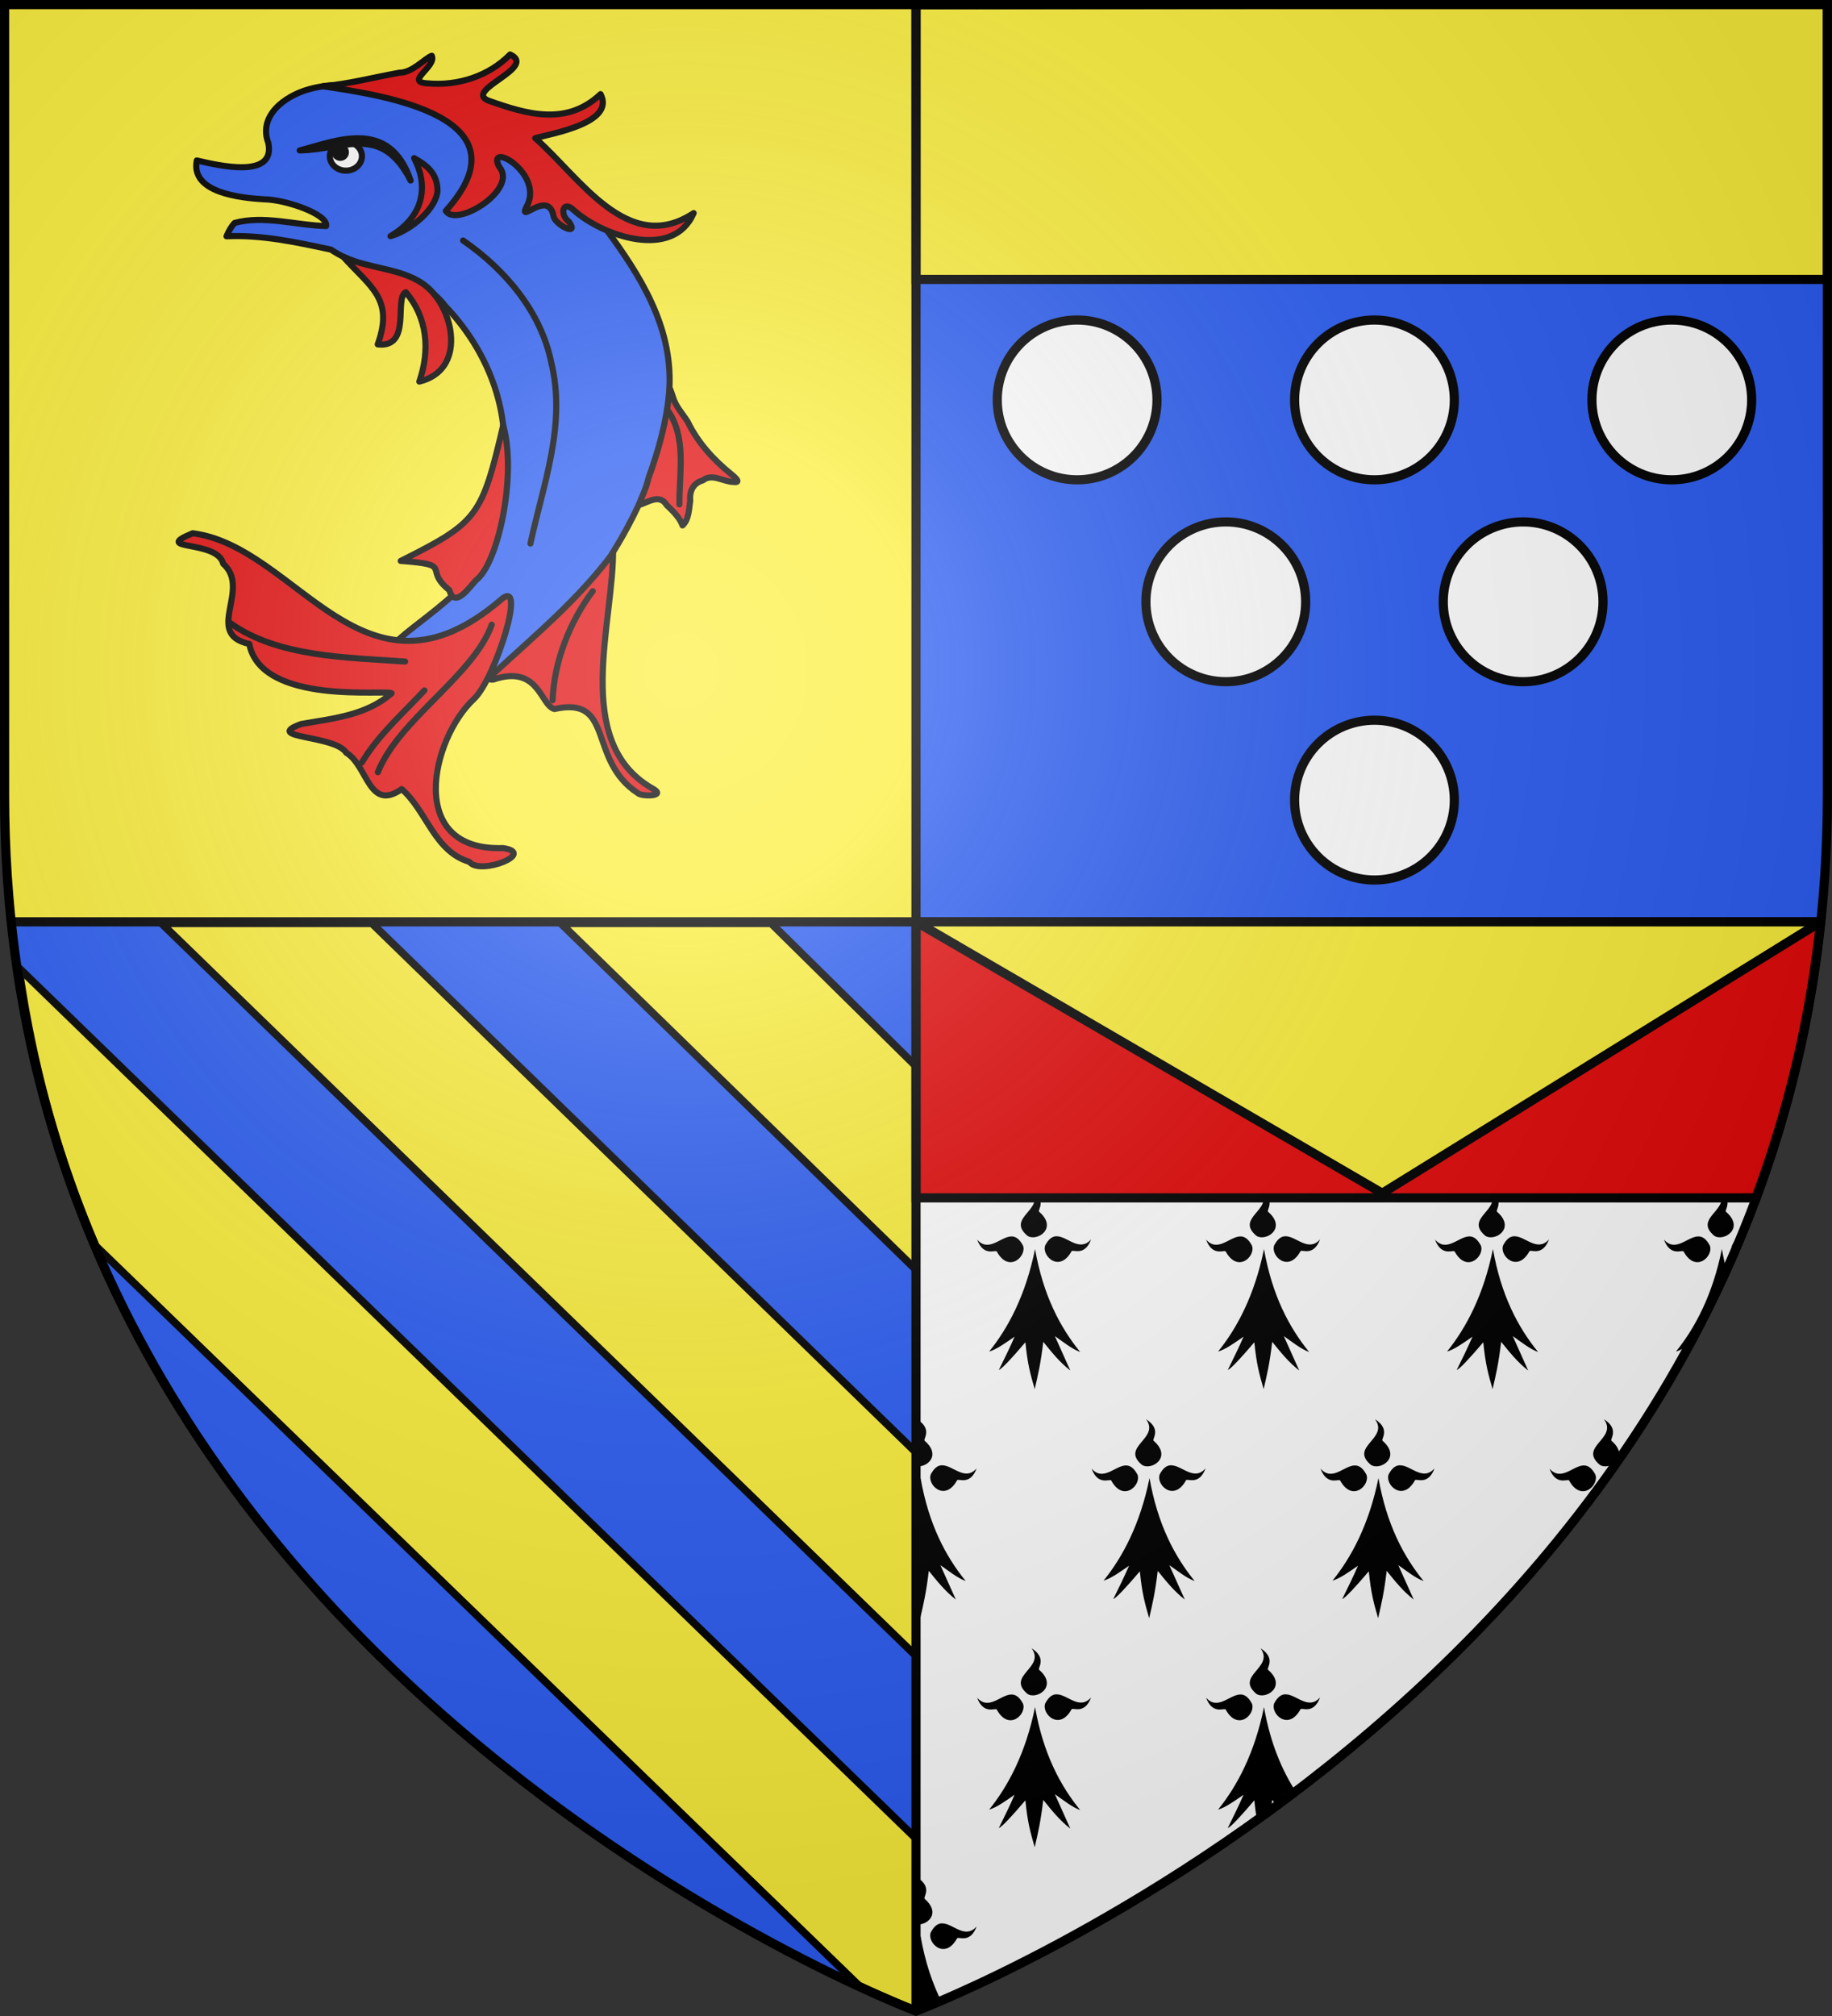
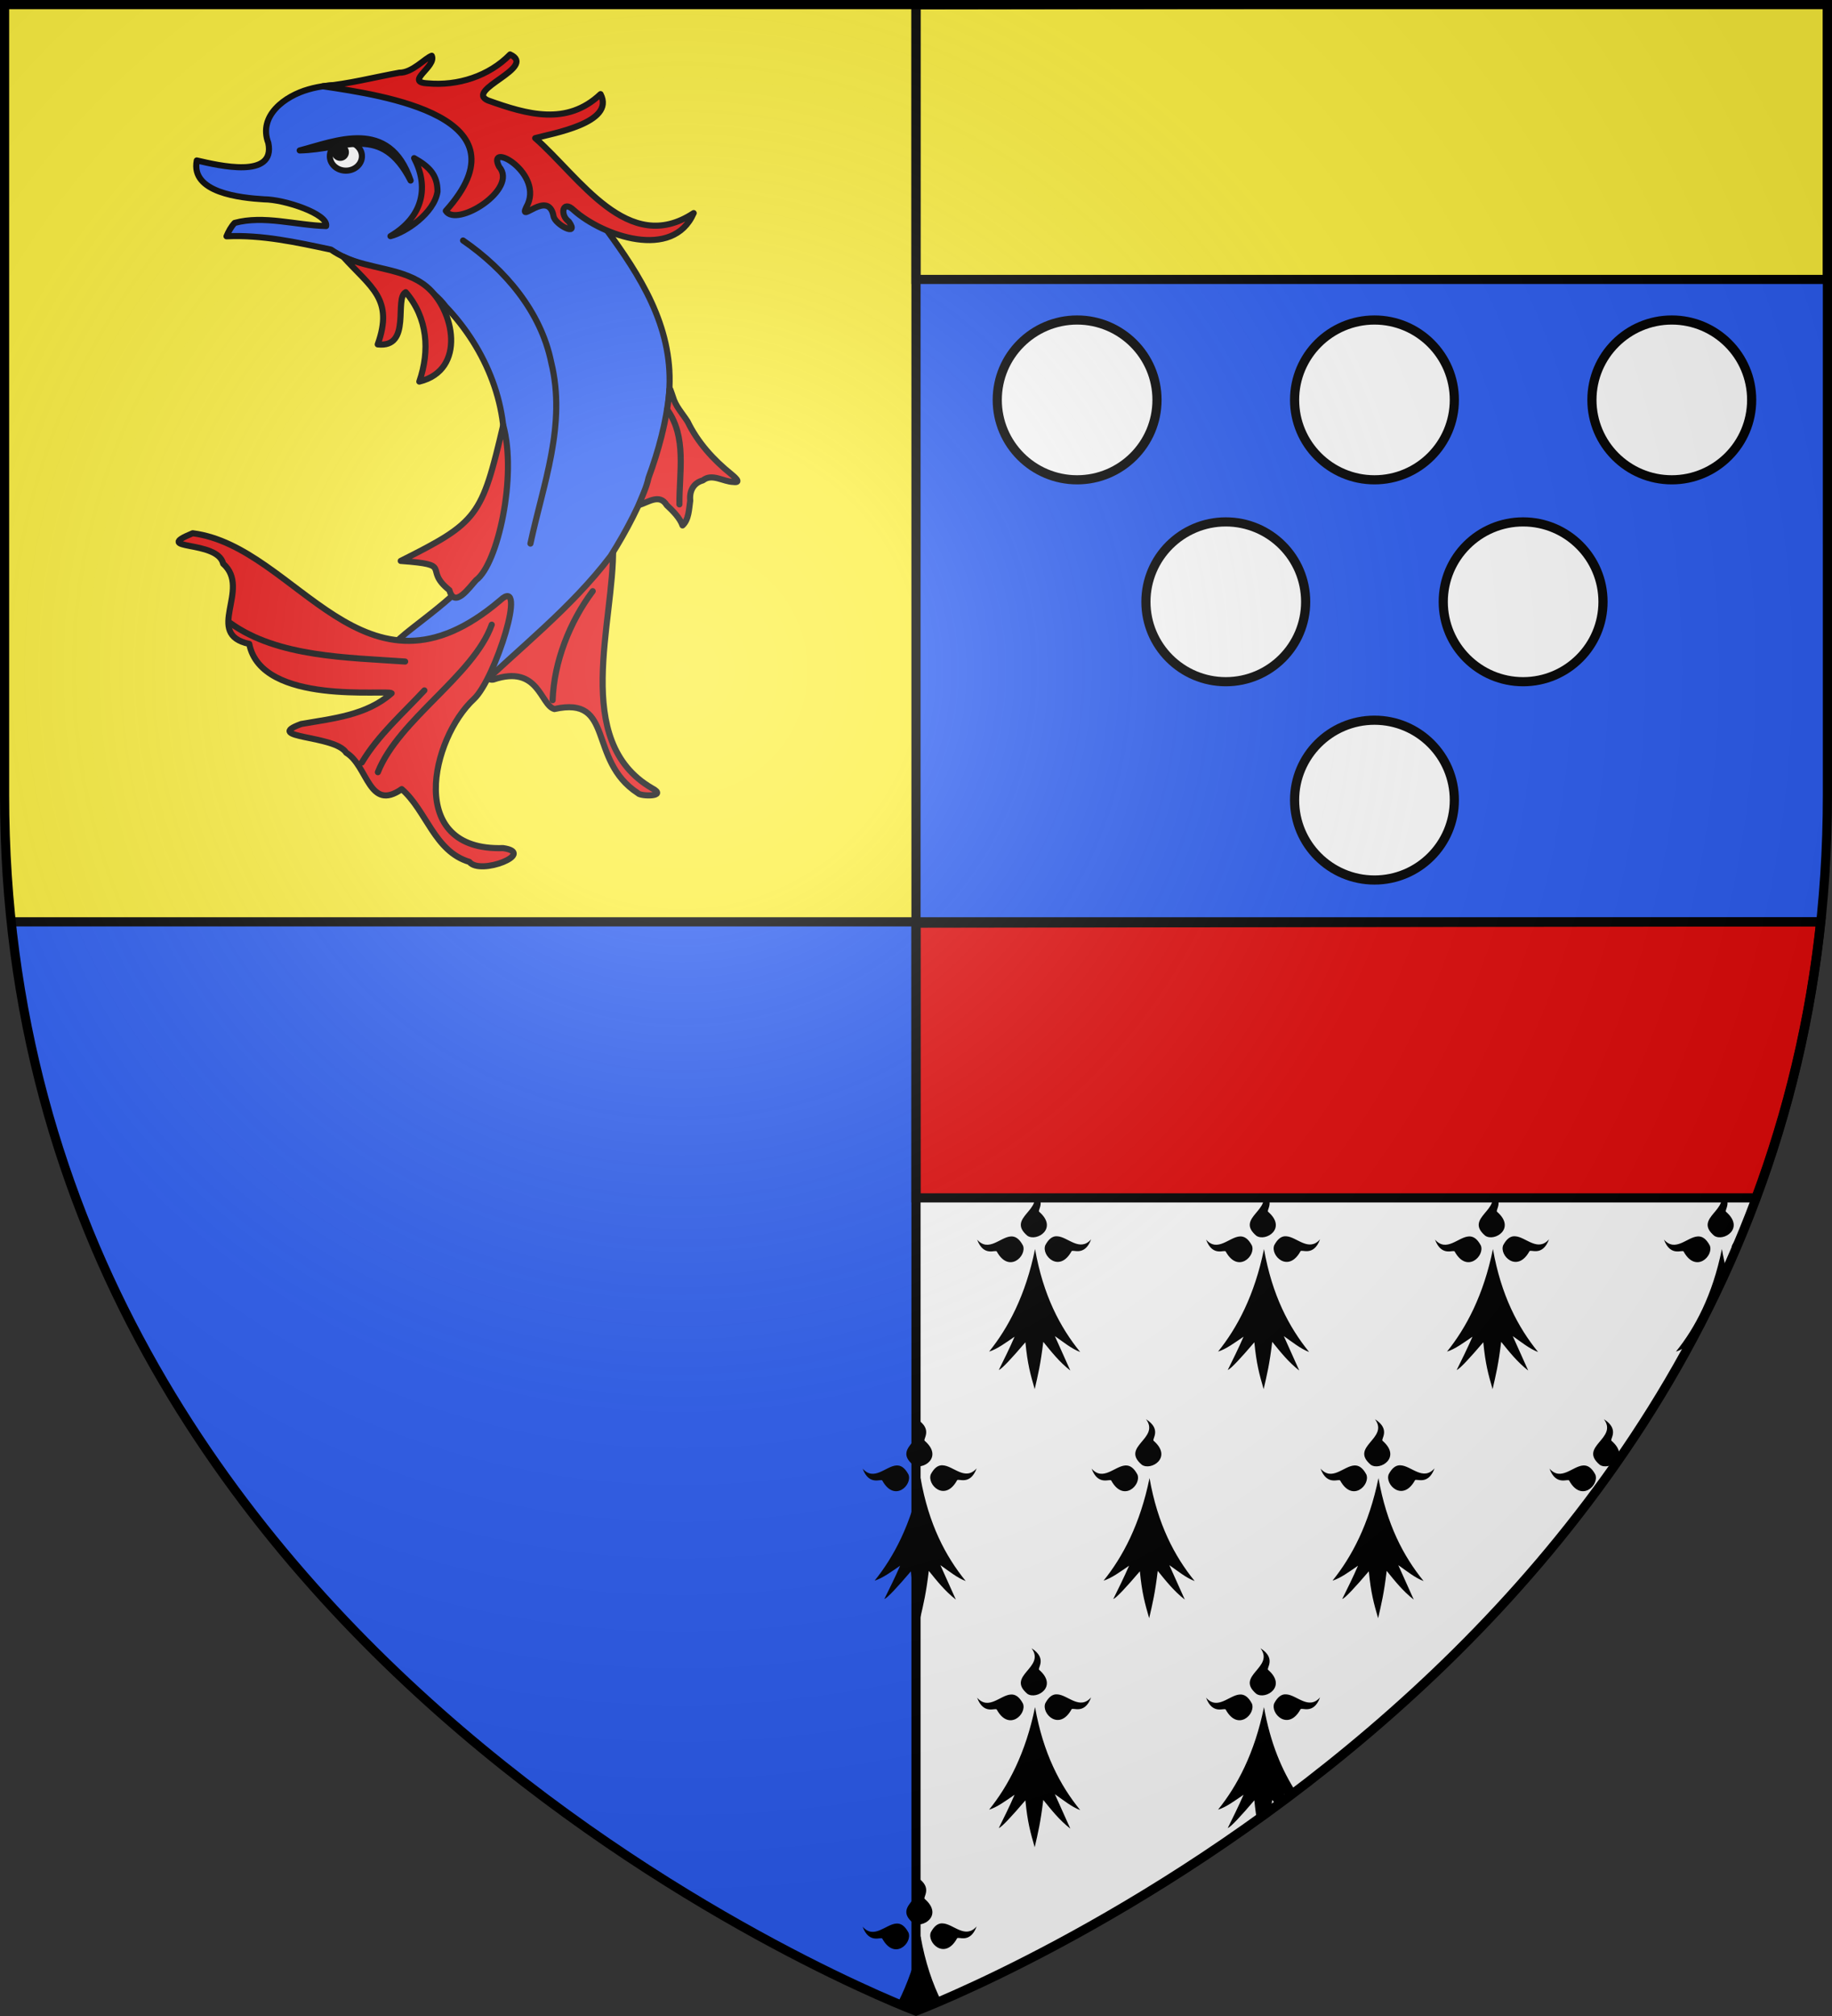
<svg xmlns="http://www.w3.org/2000/svg" xmlns:ns1="http://sodipodi.sourceforge.net/DTD/sodipodi-0.dtd" xmlns:ns2="http://www.inkscape.org/namespaces/inkscape" enable-background="new 0 0 600 660" height="660" viewBox="0 0 600 660" width="600" version="1.1" id="svg902" ns1:docname="AAb.svg" ns2:version="1.1.2 (b8e25be833, 2022-02-05)">
  <rect x="0" y="0" width="600" height="660" fill="#333333" stroke="none" />
  <defs id="defs906" />
  <ns1:namedview id="namedview904" pagecolor="#ffffff" bordercolor="#666666" borderopacity="1.0" ns2:pageshadow="2" ns2:pageopacity="0.0" ns2:pagecheckerboard="0" showgrid="false" ns2:zoom="1.9742424" ns2:cx="296.06293" ns2:cy="330" ns2:window-width="2560" ns2:window-height="1525" ns2:window-x="-9" ns2:window-y="-9" ns2:window-maximized="1" ns2:current-layer="svg902" />
  <radialGradient id="a" cx="26.952" cy="555.612" gradientTransform="matrix(1.353,0,0,-1.349,186.837,969.038)" gradientUnits="userSpaceOnUse" r="300">
    <stop offset="0" stop-color="#fff" stop-opacity=".314" id="stop831" />
    <stop offset=".19" stop-color="#fff" stop-opacity=".251" id="stop833" />
    <stop offset=".6" stop-color="#6b6b6b" stop-opacity=".126" id="stop835" />
    <stop offset="1" stop-opacity=".126" id="stop837" />
  </radialGradient>
  <path d="m300 658.5s298.5-112.436 298.5-398.181v-258.819h-597v258.819c0 285.745 298.5 398.181 298.5 398.181z" fill="#2b5df2" id="path840" />
  <path d="m300 302.227v356.273s269.107-101.455 296.281-356.273z" fill="#fff" id="path842" />
  <path d="m1.5 1.5v258.777c0 14.424.772 28.4 2.217 41.949h296.283v-300.727z" fill="#fcef3c" id="path844" />
-   <path d="m337.846 389.645c4.729 6.358-8.489 8.908-1.359 14.926 3.041 2.044 10.13-2.389 3.891-7.826-.807-.465 2.813-3.69-2.531-7.1zm74.98 0c4.729 6.358-8.487 8.908-1.357 14.926 3.041 2.044 10.127-2.389 3.889-7.826-.808-.465 2.813-3.69-2.531-7.1zm74.982 0c4.729 6.358-8.489 8.908-1.359 14.926 3.041 2.044 10.129-2.389 3.891-7.826-.808-.465 2.813-3.69-2.531-7.1zm74.982 0c4.729 6.358-8.489 8.908-1.359 14.926 3.041 2.044 10.129-2.389 3.891-7.826-.808-.465 2.813-3.69-2.531-7.1zm-217.049 15.088c-1.183.121-2.322.91-3.398 2.93-1.35 3.385 4.582 9.234 8.576 2.016.283-.881 4.252 1.953 6.445-3.959-3.76 4.283-7.616-.816-11.107-.984-.172-.008-.346-.018-.516-.002zm74.98 0c-1.183.121-2.321.91-3.396 2.93-1.35 3.385 4.58 9.234 8.576 2.016.283-.881 4.249 1.953 6.443-3.959-3.761 4.283-7.614-.816-11.105-.984-.172-.008-.349-.018-.518-.002zm74.982 0c-1.183.121-2.321.91-3.396 2.93-1.35 3.385 4.58 9.234 8.576 2.016.283-.881 4.249 1.953 6.443-3.959-3.761 4.283-7.614-.816-11.105-.984-.172-.008-.349-.018-.518-.002zm-164.586.049c-3.492.169-7.346 5.314-11.105 1.031 2.193 5.912 6.184 3.078 6.467 3.959 3.994 7.219 9.902 1.37 8.553-2.016-1.23-2.307-2.547-3.041-3.914-2.975zm74.982 0c-3.493.169-7.347 5.314-11.105 1.031 2.192 5.912 6.184 3.078 6.467 3.959 3.994 7.219 9.902 1.37 8.553-2.016-1.23-2.307-2.547-3.041-3.914-2.975zm74.982 0c-3.493.169-7.349 5.314-11.107 1.031 2.192 5.912 6.186 3.078 6.469 3.959 3.994 7.219 9.9 1.37 8.551-2.016-1.23-2.307-2.545-3.041-3.912-2.975zm74.98 0c-3.493.169-7.347 5.314-11.105 1.031 2.192 5.912 6.184 3.078 6.467 3.959 3.994 7.219 9.902 1.37 8.553-2.016-1.23-2.307-2.547-3.041-3.914-2.975zm14.309.006c-1.07.222-2.104 1.035-3.084 2.875-.401 1.006-.15 2.225.492 3.258.879-2.031 1.744-4.074 2.592-6.133zm-231.381 4.117c-3.075 15.147-8.815 25.868-15.041 33.578 2.588-.769 5.527-2.961 8.34-4.875-1.721 3.972-3.457 7.416-5.178 10.92 1.027-.378 4.289-3.902 8.717-9.092.694 7.135 1.645 10.509 3.047 15.348 1.116-4.83 1.924-8.148 2.811-15.488 2.669 3.283 5.246 6.58 8.857 9.396l-5.061-11.271c2.618 1.815 5.517 4.191 8.293 5.203-6.582-8.095-12.127-18.57-14.785-33.719zm74.982 0c-3.076 15.147-8.816 25.868-15.043 33.578 2.588-.769 5.528-2.961 8.342-4.875-1.721 3.972-3.457 7.416-5.178 10.92 1.026-.378 4.288-3.902 8.717-9.092.694 7.135 1.642 10.509 3.045 15.348 1.116-4.83 1.926-8.148 2.812-15.488 2.669 3.283 5.246 6.58 8.857 9.396l-5.062-11.271c2.618 1.815 5.518 4.191 8.295 5.203-6.582-8.095-12.127-18.57-14.785-33.719zm74.982 0c-3.076 15.147-8.816 25.868-15.043 33.578 2.588-.769 5.528-2.961 8.342-4.875-1.721 3.972-3.457 7.416-5.178 10.92 1.026-.378 4.288-3.902 8.717-9.092.694 7.135 1.642 10.509 3.045 15.348 1.116-4.83 1.926-8.148 2.812-15.488 2.669 3.283 5.244 6.58 8.855 9.396l-5.061-11.271c2.618 1.815 5.518 4.191 8.295 5.203-6.582-8.095-12.127-18.57-14.785-33.719zm74.982 0c-3.076 15.147-8.816 25.868-15.043 33.578 1.506-.448 3.133-1.393 4.783-2.469 4.171-7.751 8.122-15.73 11.824-23.939-.593-2.272-1.122-4.65-1.564-7.17zm-263.586 55.721c4.729 6.358-8.487 8.908-1.357 14.926 3.041 2.044 10.128-2.389 3.889-7.826-.807-.466 2.813-3.69-2.531-7.1zm74.982 0c4.728 6.358-8.489 8.908-1.359 14.926 3.04 2.044 10.129-2.389 3.891-7.826-.807-.466 2.813-3.69-2.531-7.1zm74.982 0c4.729 6.358-8.489 8.908-1.359 14.926 3.041 2.044 10.129-2.389 3.891-7.826-.808-.466 2.813-3.69-2.531-7.1zm74.98 0c4.729 6.358-8.487 8.908-1.357 14.926 3.041 2.044 10.127-2.389 3.889-7.826-.808-.466 2.813-3.69-2.531-7.1zm-217.049 15.09c-1.183.121-2.32.91-3.396 2.93-1.35 3.386 4.582 9.234 8.576 2.016.283-.881 4.25 1.951 6.443-3.961-3.76 4.284-7.614-.814-11.105-.982-.172-.008-.348-.019-.518-.002zm74.982 0c-1.183.121-2.322.91-3.398 2.93-1.35 3.386 4.582 9.234 8.578 2.016.283-.881 4.249 1.951 6.443-3.961-3.761 4.284-7.616-.814-11.107-.982-.172-.008-.347-.019-.516-.002zm74.982 0c-1.183.121-2.322.91-3.398 2.93-1.35 3.386 4.58 9.234 8.576 2.016.283-.881 4.251 1.951 6.445-3.961-3.761 4.284-7.616-.814-11.107-.982-.172-.008-.347-.019-.516-.002zm-164.586.047c-3.492.169-7.346 5.315-11.105 1.031 2.193 5.912 6.184 3.08 6.467 3.961 3.994 7.219 9.902 1.371 8.553-2.016-1.23-2.307-2.547-3.043-3.914-2.977zm74.982 0c-3.492.169-7.348 5.315-11.107 1.031 2.193 5.912 6.186 3.08 6.469 3.961 3.994 7.219 9.902 1.371 8.553-2.016-1.23-2.307-2.547-3.043-3.914-2.977zm74.98 0c-3.493.169-7.347 5.315-11.105 1.031 2.192 5.912 6.184 3.08 6.467 3.961 3.994 7.219 9.902 1.371 8.553-2.016-1.23-2.307-2.547-3.043-3.914-2.977zm74.982 0c-3.493.169-7.347 5.315-11.105 1.031 2.192 5.912 6.184 3.08 6.467 3.961 3.994 7.219 9.902 1.371 8.553-2.016-1.23-2.307-2.547-3.043-3.914-2.977zm-217.072 4.125c-3.075 15.147-8.816 25.868-15.043 33.578 2.588-.769 5.528-2.961 8.342-4.875-1.721 3.972-3.457 7.415-5.178 10.92 1.027-.378 4.289-3.902 8.717-9.092.694 7.136 1.643 10.51 3.045 15.348 1.116-4.83 1.926-8.148 2.812-15.488 2.669 3.283 5.246 6.58 8.857 9.396l-5.062-11.271c2.618 1.815 5.518 4.19 8.295 5.203-6.582-8.095-12.127-18.569-14.785-33.719zm74.982 0c-3.075 15.147-8.816 25.868-15.043 33.578 2.588-.769 5.528-2.961 8.342-4.875-1.721 3.972-3.459 7.415-5.18 10.92 1.027-.378 4.289-3.902 8.717-9.092.694 7.136 1.644 10.51 3.047 15.348 1.116-4.83 1.924-8.148 2.811-15.488 2.669 3.283 5.246 6.58 8.857 9.396l-5.061-11.271c2.618 1.815 5.516 4.19 8.293 5.203-6.581-8.095-12.125-18.569-14.783-33.719zm74.98 0c-3.076 15.147-8.815 25.868-15.041 33.578 2.588-.769 5.528-2.961 8.342-4.875-1.721 3.972-3.459 7.415-5.18 10.92 1.026-.378 4.288-3.902 8.717-9.092.694 7.136 1.644 10.51 3.047 15.348 1.116-4.83 1.924-8.148 2.811-15.488 2.669 3.283 5.246 6.58 8.857 9.396l-5.061-11.271c2.618 1.815 5.516 4.19 8.293 5.203-6.582-8.095-12.127-18.569-14.785-33.719zm-113.619 55.721c4.729 6.358-8.489 8.908-1.359 14.926 3.041 2.044 10.13-2.389 3.891-7.826-.807-.466 2.813-3.69-2.531-7.1zm74.98 0c4.729 6.358-8.487 8.908-1.357 14.926 3.041 2.044 10.127-2.389 3.889-7.826-.808-.466 2.813-3.69-2.531-7.1zm-67.084 15.09c-1.183.121-2.322.908-3.398 2.928-1.35 3.386 4.582 9.234 8.576 2.016.283-.881 4.252 1.953 6.445-3.959-3.76 4.284-7.616-.816-11.107-.984-.172-.008-.346-.017-.516 0zm74.98 0c-1.183.121-2.321.908-3.396 2.928-1.35 3.386 4.58 9.234 8.576 2.016.283-.881 4.249 1.953 6.443-3.959-3.761 4.284-7.614-.816-11.105-.984-.172-.008-.349-.017-.518 0zm-89.604.047c-3.492.169-7.346 5.315-11.105 1.031 2.193 5.912 6.184 3.078 6.467 3.959 3.994 7.219 9.902 1.371 8.553-2.016-1.23-2.307-2.547-3.041-3.914-2.975zm74.982 0c-3.493.169-7.347 5.315-11.105 1.031 2.192 5.912 6.184 3.078 6.467 3.959 3.994 7.219 9.902 1.371 8.553-2.016-1.23-2.307-2.547-3.041-3.914-2.975zm-67.109 4.123c-3.075 15.147-8.815 25.868-15.041 33.578 2.588-.769 5.527-2.959 8.34-4.873-1.721 3.972-3.457 7.413-5.178 10.918 1.027-.378 4.289-3.902 8.717-9.092.694 7.136 1.645 10.512 3.047 15.35 1.116-4.83 1.924-8.148 2.811-15.488 2.669 3.283 5.246 6.578 8.857 9.395l-5.061-11.27c2.618 1.815 5.517 4.188 8.293 5.201-6.582-8.095-12.127-18.569-14.785-33.719zm74.982 0c-3.076 15.147-8.816 25.868-15.043 33.578 2.588-.769 5.528-2.959 8.342-4.873-1.721 3.972-3.457 7.413-5.178 10.918 1.026-.378 4.288-3.902 8.717-9.092.273 2.802.586 5.016.949 6.975 1.454-1.043 2.907-2.087 4.371-3.158.178-1.212.356-2.454.537-3.955.603.741 1.202 1.482 1.809 2.219.957-.707 1.911-1.406 2.871-2.125l-.885-1.969c.587.407 1.192.846 1.803 1.287.776-.584 1.558-1.194 2.336-1.785-4.714-7.221-8.554-16.192-10.629-28.02zm-113.621 55.723c4.729 6.358-8.487 8.908-1.357 14.926 3.041 2.044 10.128-2.389 3.889-7.826-.807-.466 2.813-3.69-2.531-7.1zm7.896 15.088c-1.183.121-2.32.91-3.396 2.93-1.35 3.386 4.582 9.234 8.576 2.016.283-.881 4.248 1.951 6.441-3.957-3.76 4.28-7.612-.818-11.104-.986-.172-.008-.348-.019-.518-.002zm-14.621.049c-3.492.169-7.346 5.313-11.105 1.029 2.193 5.912 6.184 3.08 6.467 3.961 3.994 7.219 9.902 1.371 8.553-2.016-1.23-2.307-2.547-3.041-3.914-2.975zm7.873 4.123c-1.734 8.539-4.316 15.671-7.354 21.65l5.852 3s3.84-1.076 8.438-3.039c-3.011-5.988-5.434-13.053-6.936-21.611z" id="path846" />
+   <path d="m337.846 389.645c4.729 6.358-8.489 8.908-1.359 14.926 3.041 2.044 10.13-2.389 3.891-7.826-.807-.465 2.813-3.69-2.531-7.1zm74.98 0c4.729 6.358-8.487 8.908-1.357 14.926 3.041 2.044 10.127-2.389 3.889-7.826-.808-.465 2.813-3.69-2.531-7.1zm74.982 0c4.729 6.358-8.489 8.908-1.359 14.926 3.041 2.044 10.129-2.389 3.891-7.826-.808-.465 2.813-3.69-2.531-7.1zm74.982 0c4.729 6.358-8.489 8.908-1.359 14.926 3.041 2.044 10.129-2.389 3.891-7.826-.808-.465 2.813-3.69-2.531-7.1zm-217.049 15.088c-1.183.121-2.322.91-3.398 2.93-1.35 3.385 4.582 9.234 8.576 2.016.283-.881 4.252 1.953 6.445-3.959-3.76 4.283-7.616-.816-11.107-.984-.172-.008-.346-.018-.516-.002zm74.98 0c-1.183.121-2.321.91-3.396 2.93-1.35 3.385 4.58 9.234 8.576 2.016.283-.881 4.249 1.953 6.443-3.959-3.761 4.283-7.614-.816-11.105-.984-.172-.008-.349-.018-.518-.002zm74.982 0c-1.183.121-2.321.91-3.396 2.93-1.35 3.385 4.58 9.234 8.576 2.016.283-.881 4.249 1.953 6.443-3.959-3.761 4.283-7.614-.816-11.105-.984-.172-.008-.349-.018-.518-.002zm-164.586.049c-3.492.169-7.346 5.314-11.105 1.031 2.193 5.912 6.184 3.078 6.467 3.959 3.994 7.219 9.902 1.37 8.553-2.016-1.23-2.307-2.547-3.041-3.914-2.975zm74.982 0c-3.493.169-7.347 5.314-11.105 1.031 2.192 5.912 6.184 3.078 6.467 3.959 3.994 7.219 9.902 1.37 8.553-2.016-1.23-2.307-2.547-3.041-3.914-2.975zm74.982 0c-3.493.169-7.349 5.314-11.107 1.031 2.192 5.912 6.186 3.078 6.469 3.959 3.994 7.219 9.9 1.37 8.551-2.016-1.23-2.307-2.545-3.041-3.912-2.975zm74.98 0c-3.493.169-7.347 5.314-11.105 1.031 2.192 5.912 6.184 3.078 6.467 3.959 3.994 7.219 9.902 1.37 8.553-2.016-1.23-2.307-2.547-3.041-3.914-2.975zm14.309.006c-1.07.222-2.104 1.035-3.084 2.875-.401 1.006-.15 2.225.492 3.258.879-2.031 1.744-4.074 2.592-6.133zm-231.381 4.117c-3.075 15.147-8.815 25.868-15.041 33.578 2.588-.769 5.527-2.961 8.34-4.875-1.721 3.972-3.457 7.416-5.178 10.92 1.027-.378 4.289-3.902 8.717-9.092.694 7.135 1.645 10.509 3.047 15.348 1.116-4.83 1.924-8.148 2.811-15.488 2.669 3.283 5.246 6.58 8.857 9.396l-5.061-11.271c2.618 1.815 5.517 4.191 8.293 5.203-6.582-8.095-12.127-18.57-14.785-33.719zm74.982 0c-3.076 15.147-8.816 25.868-15.043 33.578 2.588-.769 5.528-2.961 8.342-4.875-1.721 3.972-3.457 7.416-5.178 10.92 1.026-.378 4.288-3.902 8.717-9.092.694 7.135 1.642 10.509 3.045 15.348 1.116-4.83 1.926-8.148 2.812-15.488 2.669 3.283 5.246 6.58 8.857 9.396l-5.062-11.271c2.618 1.815 5.518 4.191 8.295 5.203-6.582-8.095-12.127-18.57-14.785-33.719zm74.982 0c-3.076 15.147-8.816 25.868-15.043 33.578 2.588-.769 5.528-2.961 8.342-4.875-1.721 3.972-3.457 7.416-5.178 10.92 1.026-.378 4.288-3.902 8.717-9.092.694 7.135 1.642 10.509 3.045 15.348 1.116-4.83 1.926-8.148 2.812-15.488 2.669 3.283 5.244 6.58 8.855 9.396l-5.061-11.271c2.618 1.815 5.518 4.191 8.295 5.203-6.582-8.095-12.127-18.57-14.785-33.719zm74.982 0c-3.076 15.147-8.816 25.868-15.043 33.578 1.506-.448 3.133-1.393 4.783-2.469 4.171-7.751 8.122-15.73 11.824-23.939-.593-2.272-1.122-4.65-1.564-7.17zm-263.586 55.721c4.729 6.358-8.487 8.908-1.357 14.926 3.041 2.044 10.128-2.389 3.889-7.826-.807-.466 2.813-3.69-2.531-7.1zm74.982 0c4.728 6.358-8.489 8.908-1.359 14.926 3.04 2.044 10.129-2.389 3.891-7.826-.807-.466 2.813-3.69-2.531-7.1zm74.982 0c4.729 6.358-8.489 8.908-1.359 14.926 3.041 2.044 10.129-2.389 3.891-7.826-.808-.466 2.813-3.69-2.531-7.1zm74.98 0c4.729 6.358-8.487 8.908-1.357 14.926 3.041 2.044 10.127-2.389 3.889-7.826-.808-.466 2.813-3.69-2.531-7.1zm-217.049 15.09c-1.183.121-2.32.91-3.396 2.93-1.35 3.386 4.582 9.234 8.576 2.016.283-.881 4.25 1.951 6.443-3.961-3.76 4.284-7.614-.814-11.105-.982-.172-.008-.348-.019-.518-.002zm74.982 0zm74.982 0c-1.183.121-2.322.91-3.398 2.93-1.35 3.386 4.58 9.234 8.576 2.016.283-.881 4.251 1.951 6.445-3.961-3.761 4.284-7.616-.814-11.107-.982-.172-.008-.347-.019-.516-.002zm-164.586.047c-3.492.169-7.346 5.315-11.105 1.031 2.193 5.912 6.184 3.08 6.467 3.961 3.994 7.219 9.902 1.371 8.553-2.016-1.23-2.307-2.547-3.043-3.914-2.977zm74.982 0c-3.492.169-7.348 5.315-11.107 1.031 2.193 5.912 6.186 3.08 6.469 3.961 3.994 7.219 9.902 1.371 8.553-2.016-1.23-2.307-2.547-3.043-3.914-2.977zm74.98 0c-3.493.169-7.347 5.315-11.105 1.031 2.192 5.912 6.184 3.08 6.467 3.961 3.994 7.219 9.902 1.371 8.553-2.016-1.23-2.307-2.547-3.043-3.914-2.977zm74.982 0c-3.493.169-7.347 5.315-11.105 1.031 2.192 5.912 6.184 3.08 6.467 3.961 3.994 7.219 9.902 1.371 8.553-2.016-1.23-2.307-2.547-3.043-3.914-2.977zm-217.072 4.125c-3.075 15.147-8.816 25.868-15.043 33.578 2.588-.769 5.528-2.961 8.342-4.875-1.721 3.972-3.457 7.415-5.178 10.92 1.027-.378 4.289-3.902 8.717-9.092.694 7.136 1.643 10.51 3.045 15.348 1.116-4.83 1.926-8.148 2.812-15.488 2.669 3.283 5.246 6.58 8.857 9.396l-5.062-11.271c2.618 1.815 5.518 4.19 8.295 5.203-6.582-8.095-12.127-18.569-14.785-33.719zm74.982 0c-3.075 15.147-8.816 25.868-15.043 33.578 2.588-.769 5.528-2.961 8.342-4.875-1.721 3.972-3.459 7.415-5.18 10.92 1.027-.378 4.289-3.902 8.717-9.092.694 7.136 1.644 10.51 3.047 15.348 1.116-4.83 1.924-8.148 2.811-15.488 2.669 3.283 5.246 6.58 8.857 9.396l-5.061-11.271c2.618 1.815 5.516 4.19 8.293 5.203-6.581-8.095-12.125-18.569-14.783-33.719zm74.98 0c-3.076 15.147-8.815 25.868-15.041 33.578 2.588-.769 5.528-2.961 8.342-4.875-1.721 3.972-3.459 7.415-5.18 10.92 1.026-.378 4.288-3.902 8.717-9.092.694 7.136 1.644 10.51 3.047 15.348 1.116-4.83 1.924-8.148 2.811-15.488 2.669 3.283 5.246 6.58 8.857 9.396l-5.061-11.271c2.618 1.815 5.516 4.19 8.293 5.203-6.582-8.095-12.127-18.569-14.785-33.719zm-113.619 55.721c4.729 6.358-8.489 8.908-1.359 14.926 3.041 2.044 10.13-2.389 3.891-7.826-.807-.466 2.813-3.69-2.531-7.1zm74.98 0c4.729 6.358-8.487 8.908-1.357 14.926 3.041 2.044 10.127-2.389 3.889-7.826-.808-.466 2.813-3.69-2.531-7.1zm-67.084 15.09c-1.183.121-2.322.908-3.398 2.928-1.35 3.386 4.582 9.234 8.576 2.016.283-.881 4.252 1.953 6.445-3.959-3.76 4.284-7.616-.816-11.107-.984-.172-.008-.346-.017-.516 0zm74.98 0c-1.183.121-2.321.908-3.396 2.928-1.35 3.386 4.58 9.234 8.576 2.016.283-.881 4.249 1.953 6.443-3.959-3.761 4.284-7.614-.816-11.105-.984-.172-.008-.349-.017-.518 0zm-89.604.047c-3.492.169-7.346 5.315-11.105 1.031 2.193 5.912 6.184 3.078 6.467 3.959 3.994 7.219 9.902 1.371 8.553-2.016-1.23-2.307-2.547-3.041-3.914-2.975zm74.982 0c-3.493.169-7.347 5.315-11.105 1.031 2.192 5.912 6.184 3.078 6.467 3.959 3.994 7.219 9.902 1.371 8.553-2.016-1.23-2.307-2.547-3.041-3.914-2.975zm-67.109 4.123c-3.075 15.147-8.815 25.868-15.041 33.578 2.588-.769 5.527-2.959 8.34-4.873-1.721 3.972-3.457 7.413-5.178 10.918 1.027-.378 4.289-3.902 8.717-9.092.694 7.136 1.645 10.512 3.047 15.35 1.116-4.83 1.924-8.148 2.811-15.488 2.669 3.283 5.246 6.578 8.857 9.395l-5.061-11.27c2.618 1.815 5.517 4.188 8.293 5.201-6.582-8.095-12.127-18.569-14.785-33.719zm74.982 0c-3.076 15.147-8.816 25.868-15.043 33.578 2.588-.769 5.528-2.959 8.342-4.873-1.721 3.972-3.457 7.413-5.178 10.918 1.026-.378 4.288-3.902 8.717-9.092.273 2.802.586 5.016.949 6.975 1.454-1.043 2.907-2.087 4.371-3.158.178-1.212.356-2.454.537-3.955.603.741 1.202 1.482 1.809 2.219.957-.707 1.911-1.406 2.871-2.125l-.885-1.969c.587.407 1.192.846 1.803 1.287.776-.584 1.558-1.194 2.336-1.785-4.714-7.221-8.554-16.192-10.629-28.02zm-113.621 55.723c4.729 6.358-8.487 8.908-1.357 14.926 3.041 2.044 10.128-2.389 3.889-7.826-.807-.466 2.813-3.69-2.531-7.1zm7.896 15.088c-1.183.121-2.32.91-3.396 2.93-1.35 3.386 4.582 9.234 8.576 2.016.283-.881 4.248 1.951 6.441-3.957-3.76 4.28-7.612-.818-11.104-.986-.172-.008-.348-.019-.518-.002zm-14.621.049c-3.492.169-7.346 5.313-11.105 1.029 2.193 5.912 6.184 3.08 6.467 3.961 3.994 7.219 9.902 1.371 8.553-2.016-1.23-2.307-2.547-3.041-3.914-2.975zm7.873 4.123c-1.734 8.539-4.316 15.671-7.354 21.65l5.852 3s3.84-1.076 8.438-3.039c-3.011-5.988-5.434-13.053-6.936-21.611z" id="path846" />
  <g stroke="#000000" id="g896" transform="translate(0,-0.393)">
-     <path d="M 52.863,302.656 300,542.523 V 475.885 L 121.783,302.656 Z m 130.787,0 L 300,416.084 V 349.471 L 252.539,302.656 Z M 6.174,317.295 c 3.668,26.267 9.979,50.831 18.309,73.77 2.156,5.833 4.433,11.567 6.836,17.189 L 281.277,650.42 c 0.04,0.248 -0.04,-0.242 0,0 C 293.01,655.851 300,658.5 300,658.5 v -56.207 z" fill="#fcef3c" stroke-linecap="round" stroke-linejoin="round" stroke-width="2.5" id="path848" />
    <path d="M 598.5,1.5 300,1.939 V 91.875 L 598.5,91.875 Z" fill="#fcef3c" stroke-width="3" id="path850" />
    <path d="M 596.287,302.184 300,302.619 v 89.936 h 275.078 c 10.32,-27.684 17.737,-57.777 21.209,-90.371 z" fill="#fcef3c" stroke-width="3" id="path852" style="fill:#e20909" />
    <g stroke-linecap="round" stroke-linejoin="round" stroke-width="1.965" transform="matrix(1.018,0,0,1.018,57.615,17.159)" id="g876">
      <g stroke-width="1.965" transform="matrix(1,0,0,1,-253.95,-194.947)" id="g866">
        <path d="m 407.08,431.94 c -26.03,-15.107 -12.036,-53.578 -12.495,-77.504 -3.495,5.489 -7.908,10.288 -12.616,14.746 -1.41,2.503 -33.757,29.09 -25.9,27.838 14.674,-4.986 15.14,8.348 19.658,9.475 19.524,-4.339 10.552,16.419 26.803,27.024 0.859,1.172 9.918,1.233 4.55,-1.579 z" fill="#e20909" id="path854" />
        <path d="m 270.23,254.47 c 11.367,-0.539 22.571,1.932 33.617,4.286 11.442,7.836 27.972,6.445 36.864,18.267 13.083,13.668 21.108,32.975 18.316,52.036 -1.221,10.036 -4.048,19.833 -7.101,29.41 -3.224,11.347 -32.962,27.564 -27.272,28.558 24.17,-2.26 47.875,-24.278 24.905,10.809 -2.342,4.075 -5.726,9.78 -0.205,3.633 14.997,-14.501 31.816,-27.464 44.449,-44.173 10.344,-16.343 17.962,-34.765 18.931,-54.261 0.87,-19.732 -9.359,-35.876 -20.538,-51.045 -18.349,-20.589 -66.184,-53.388 -95.609,-44.765 -7.48,2.109 -16.257,8.403 -12.904,17.257 2.357,11.654 -15.951,7.217 -23.017,5.603 -2.051,10.405 14.04,12.023 21.655,12.498 6.514,0.004 20.695,4.723 19.956,8.595 -9.716,-0.256 -20.062,-3.56 -29.432,-1.007 -1.162,1.237 -1.97,2.754 -2.616,4.299 z" fill="#2b5df2" id="path856" />
        <path d="m 359.2,451.22 c -31.519,1.037 -23.031,-35.282 -9.389,-47.939 6.874,-6.378 17.493,-40.053 8.532,-31.804 -44.004,37.556 -65.258,-17.188 -98.992,-21.51 -13.748,5.662 8.025,1.996 9.799,9.791 9.24,8.202 -6.396,22.619 8.393,25.795 3.916,19.959 44.551,14.583 45.806,15.87 -8.12,7.144 -18.952,8.101 -29.104,9.893 -12.744,4.647 10.997,3.499 14.5,9.242 6.987,4.182 7.241,19.114 17.849,11.692 8.047,6.992 10.446,20.019 21.772,23.404 3.492,4.465 21.722,-2.841 10.834,-4.434 z m 73.4,-120.27 c -5.743,-4.62 -10.808,-10.209 -14.026,-16.888 -1.675,-2.626 -3.886,-4.921 -4.747,-8.008 -0.572,-1.462 -1.184,-4.263 -1.181,-1.176 -0.912,9.26 -3.422,18.514 -6.649,27.273 -0.657,3.166 -2.114,5.972 -3.137,8.774 3.054,-0.893 6.673,-3.798 8.99,0.004 2.054,1.911 4.25,4.154 5.082,6.527 2.064,-1.879 2.084,-5.325 2.481,-7.998 -0.32,-3.011 1.01,-5.693 4.075,-6.49 2.936,-2.39 6.538,0.449 9.81,0.505 2.985,0.407 10e-4,-1.92 -0.698,-2.522 z" fill="#e20909" id="path858" />
        <path d="m 341.933,368.27 c 1.671,6.096 6.463,-0.952 8.568,-3.212 7.021,-5.128 13.25,-33.592 8.748,-49.818 -6.909,29.315 -8.062,31.146 -32.974,43.624 17.527,1.287 6.91,2.427 15.657,9.406 z M 334.61,270.65 c -7.29,-6.03 -18.195,-5.507 -26.891,-9.657 8.973,9.963 16.395,13.595 11.154,28.241 11.049,1.23 5.189,-14.881 9.015,-16.779 7.09,8.249 7.8,18.806 4.367,28.74 15.29,-3.724 11.207,-23.221 2.355,-30.545 z m -33.36,-64.43 c 8.28,-0.741 16.426,-2.883 24.592,-4.362 4.209,0.03 8.174,-4.645 10.42,-5.446 1.623,3.522 -8.978,8.514 -1.285,8.874 9.597,0.892 19.704,-2.325 26.481,-9.293 9.017,4.162 -14.902,11.448 -7.1,14.791 12.632,4.521 25.358,8.215 36.204,-2.031 4.891,9.286 -15.83,12.684 -21.026,14.152 14.285,12.433 29.832,38.074 50.982,24.105 -6.643,15.285 -29.274,7.389 -38.611,-0.969 -3.591,-3.467 -4.52,1.619 -1.563,3.677 3.669,5.136 -4.471,1.054 -4.914,-1.75 -1.642,-8.733 -11.385,2.67 -8.763,-2.862 6.183,-10.766 -13.038,-21.607 -8.744,-13.022 6.364,7.24 -13.74,19.742 -17.149,14.211 27.231,-30.294 -19.968,-37.15 -39.525,-40.073 z" fill="#e20909" id="path860" />
        <path d="m 346.33,255.82 c 13.463,9.285 25.021,22.795 28.354,39.153 4.947,20.124 -2.545,39.011 -6.677,58.318 M 411.97,310.17 c 6.424,8.83 3.877,20.27 3.965,30.515 M 271.45,378.85 c 15.276,11.005 37.867,11.065 56.248,12.376 M 313.76,423.71 c 5.291,-8.864 13.169,-15.715 20.125,-23.205 M 318.92,426.81 c 6.741,-16.999 30.769,-31.027 36.641,-47.444 m 19.579,24.294 c 0.444,-12.328 5.462,-25.153 12.902,-35.067" fill="none" id="path862" />
        <path d="m 330.59,229.33 c 4.655,8.885 3.232,18.679 -7.621,25.092 4.896,-1.218 14.049,-7.357 15.138,-14.292 0.033,-5.353 -2.606,-8.044 -7.517,-10.8 z" fill="#e20909" fill-rule="evenodd" id="path864" />
      </g>
      <g stroke-width="1.964" transform="matrix(1.001,0,0,1,-254.19,-195.078)" id="g874">
        <ellipse cx="308.567" cy="228.853" fill="#ffffff" rx="5.157" ry="4.639" stroke-width="1.964" id="ellipse868" />
        <circle cx="306.762" cy="227.568" r="1.804" stroke-width="1.964" id="circle870" />
        <path d="m 293.72,226.99 c 11.406,-2.942 28.796,-10.682 35.65,9.687 -9.382,-18.326 -20.979,-9.995 -35.65,-9.687 z" stroke-width="1.964" id="path872" />
      </g>
    </g>
    <path d="M 596.287,302.184 H 4.514 M 300,1.939 v 656.458" fill="none" stroke-linecap="round" stroke-linejoin="round" stroke-width="3" id="path878" />
-     <path d="M 596.287,302.184 300,302.184 452.702,391.027 Z" fill="#e20909" stroke-linecap="round" stroke-linejoin="round" stroke-width="3" id="path880" style="fill:#fcef3c" />
    <g fill="#ffffff" stroke-width="2.773" transform="matrix(1.082,0,0,1.082,-36.494,-17.834)" id="g894">
      <circle cx="359.764" cy="137.848" r="24.176" id="circle882" />
      <circle cx="449.764" cy="137.848" r="24.176" id="circle884" />
      <circle cx="539.764" cy="137.848" r="24.176" id="circle886" />
      <circle cx="404.764" cy="198.934" r="24.176" id="circle888" />
      <circle cx="494.764" cy="198.934" r="24.176" id="circle890" />
      <circle cx="449.764" cy="258.934" r="24.176" id="circle892" />
    </g>
  </g>
  <path d="m 299.999,657.823 c 0,0 298.501,-112.32 298.501,-397.772 0,-285.451 0,-258.551 0,-258.551 H 1.5 V 260.051 c 0,285.452 298.499,397.772 298.499,397.772 z" fill="url(#a)" id="path898" style="fill:url(#a)" />
  <path d="m300 658.397s-298.5-112.503-298.5-398.16v-258.737h597v258.737c0 285.655-298.5 398.16-298.5 398.16z" fill="none" stroke="#000" stroke-width="3" id="path900" />
</svg>